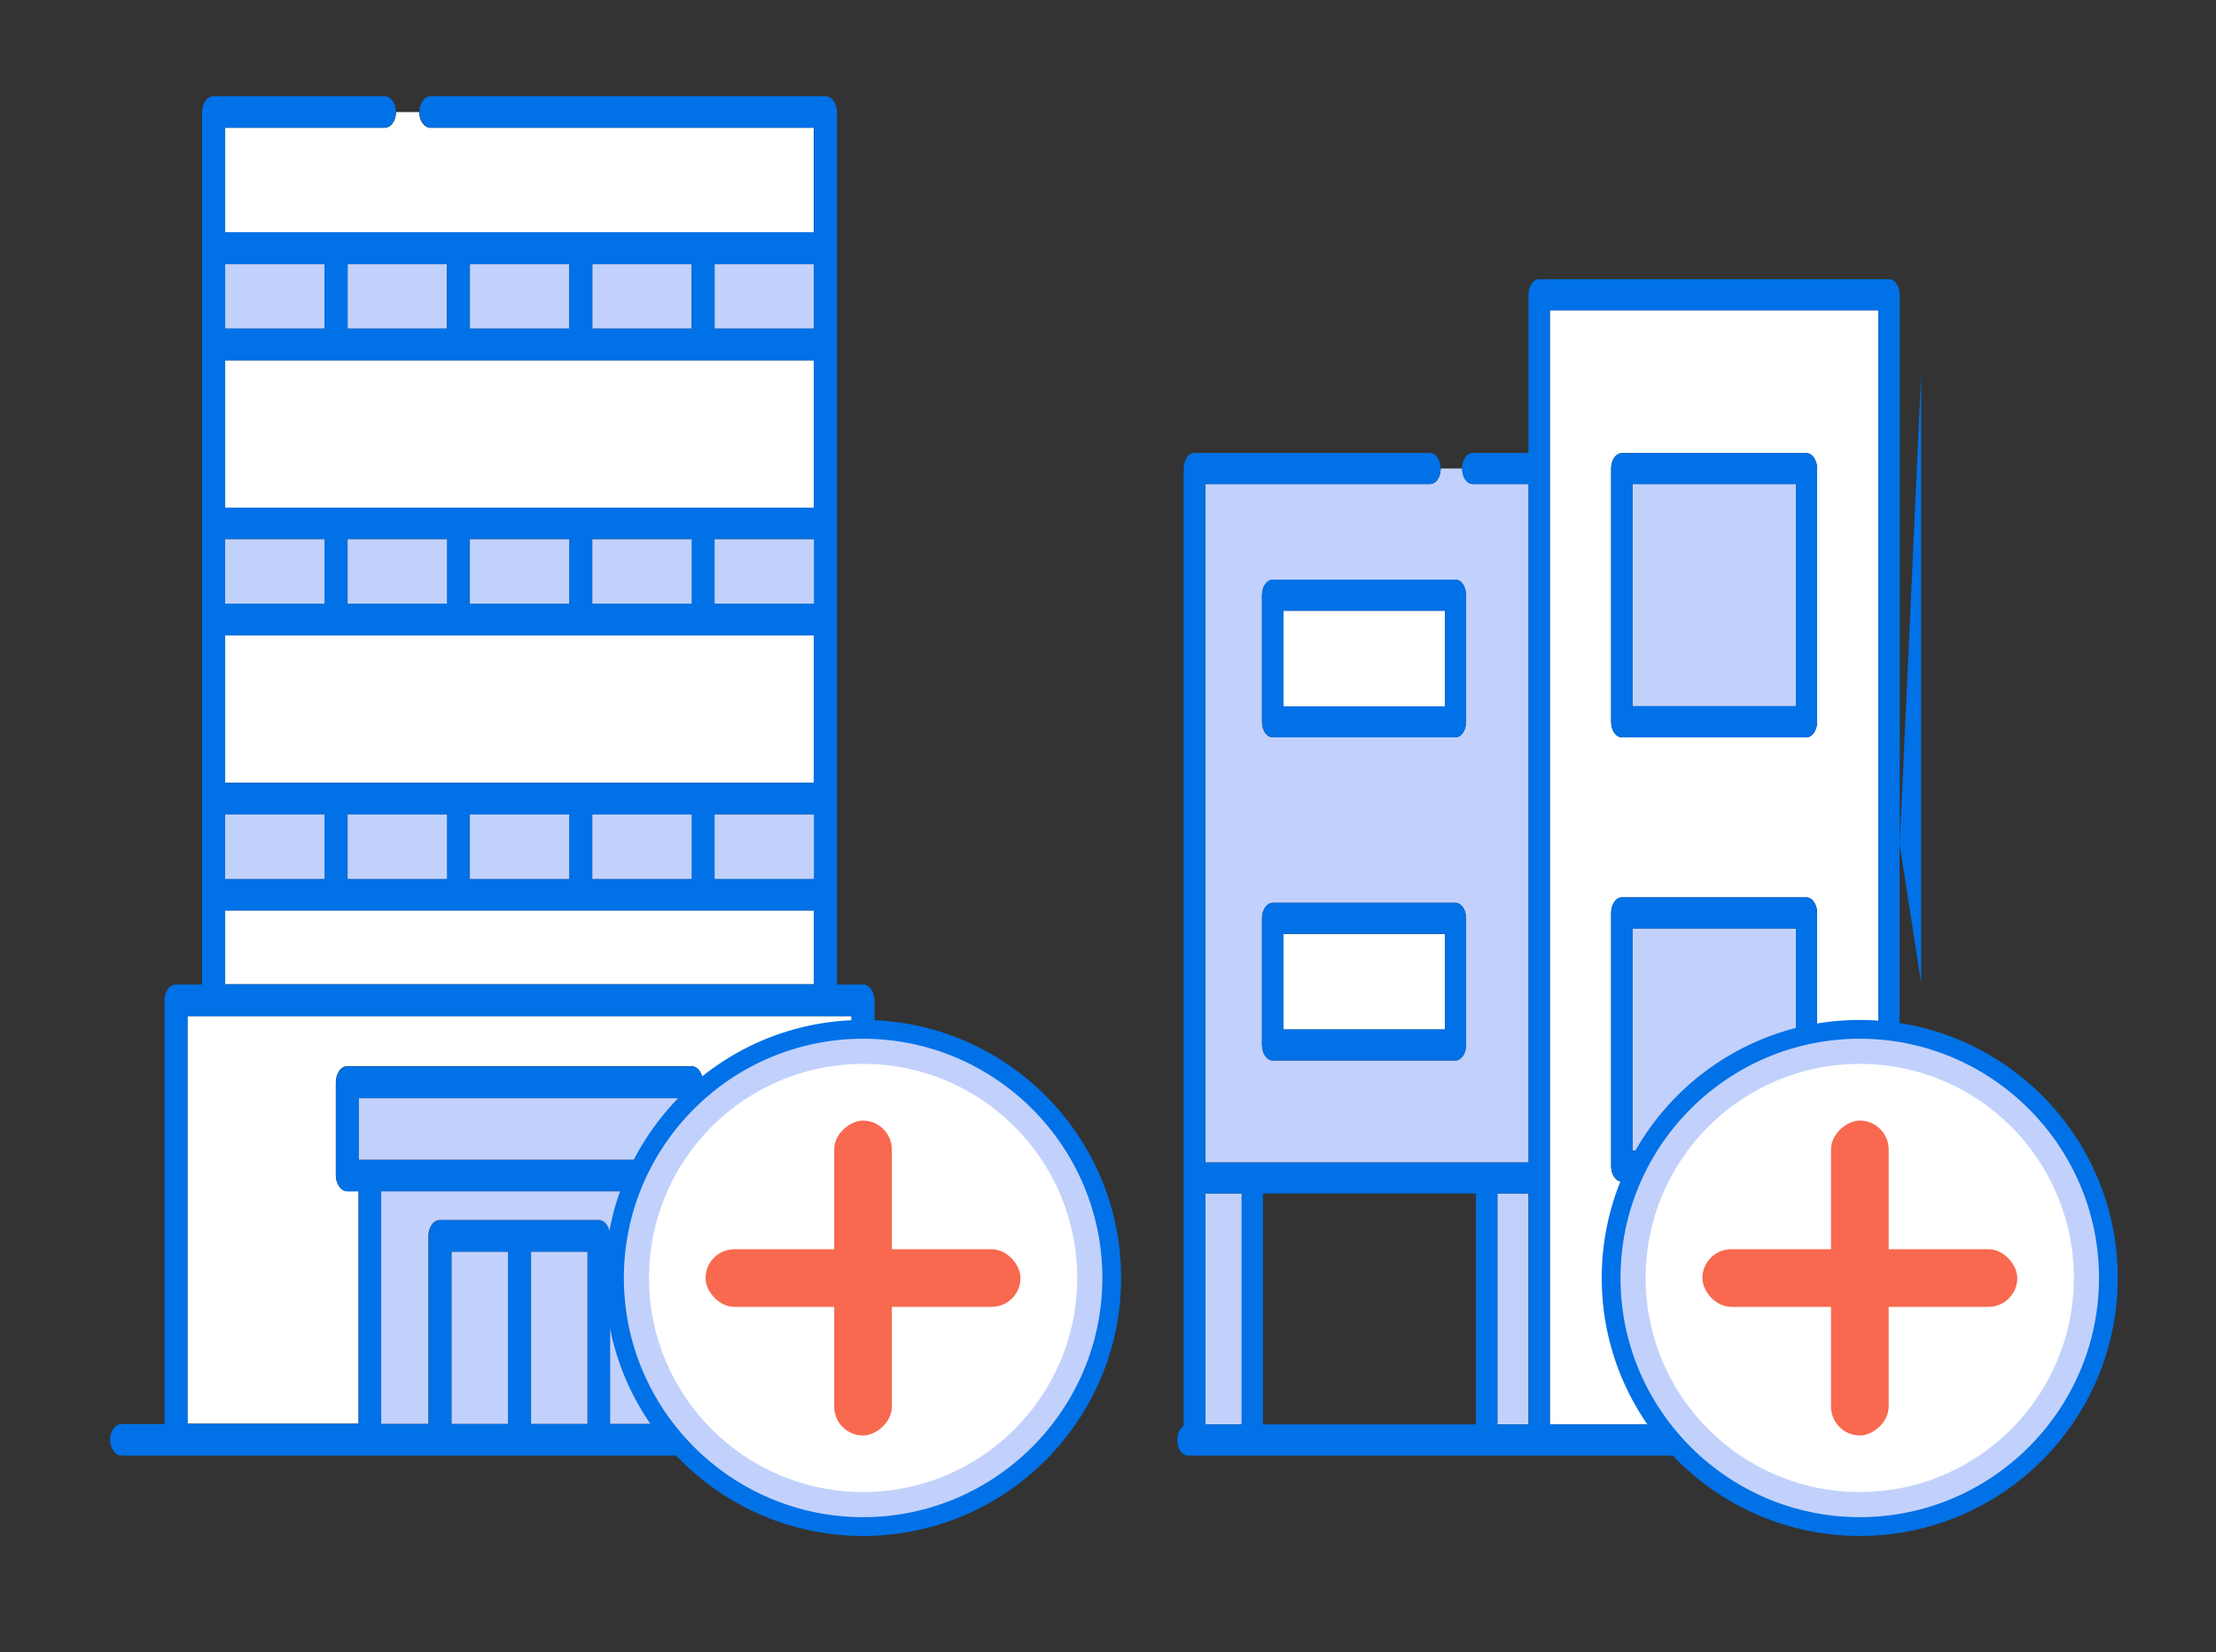
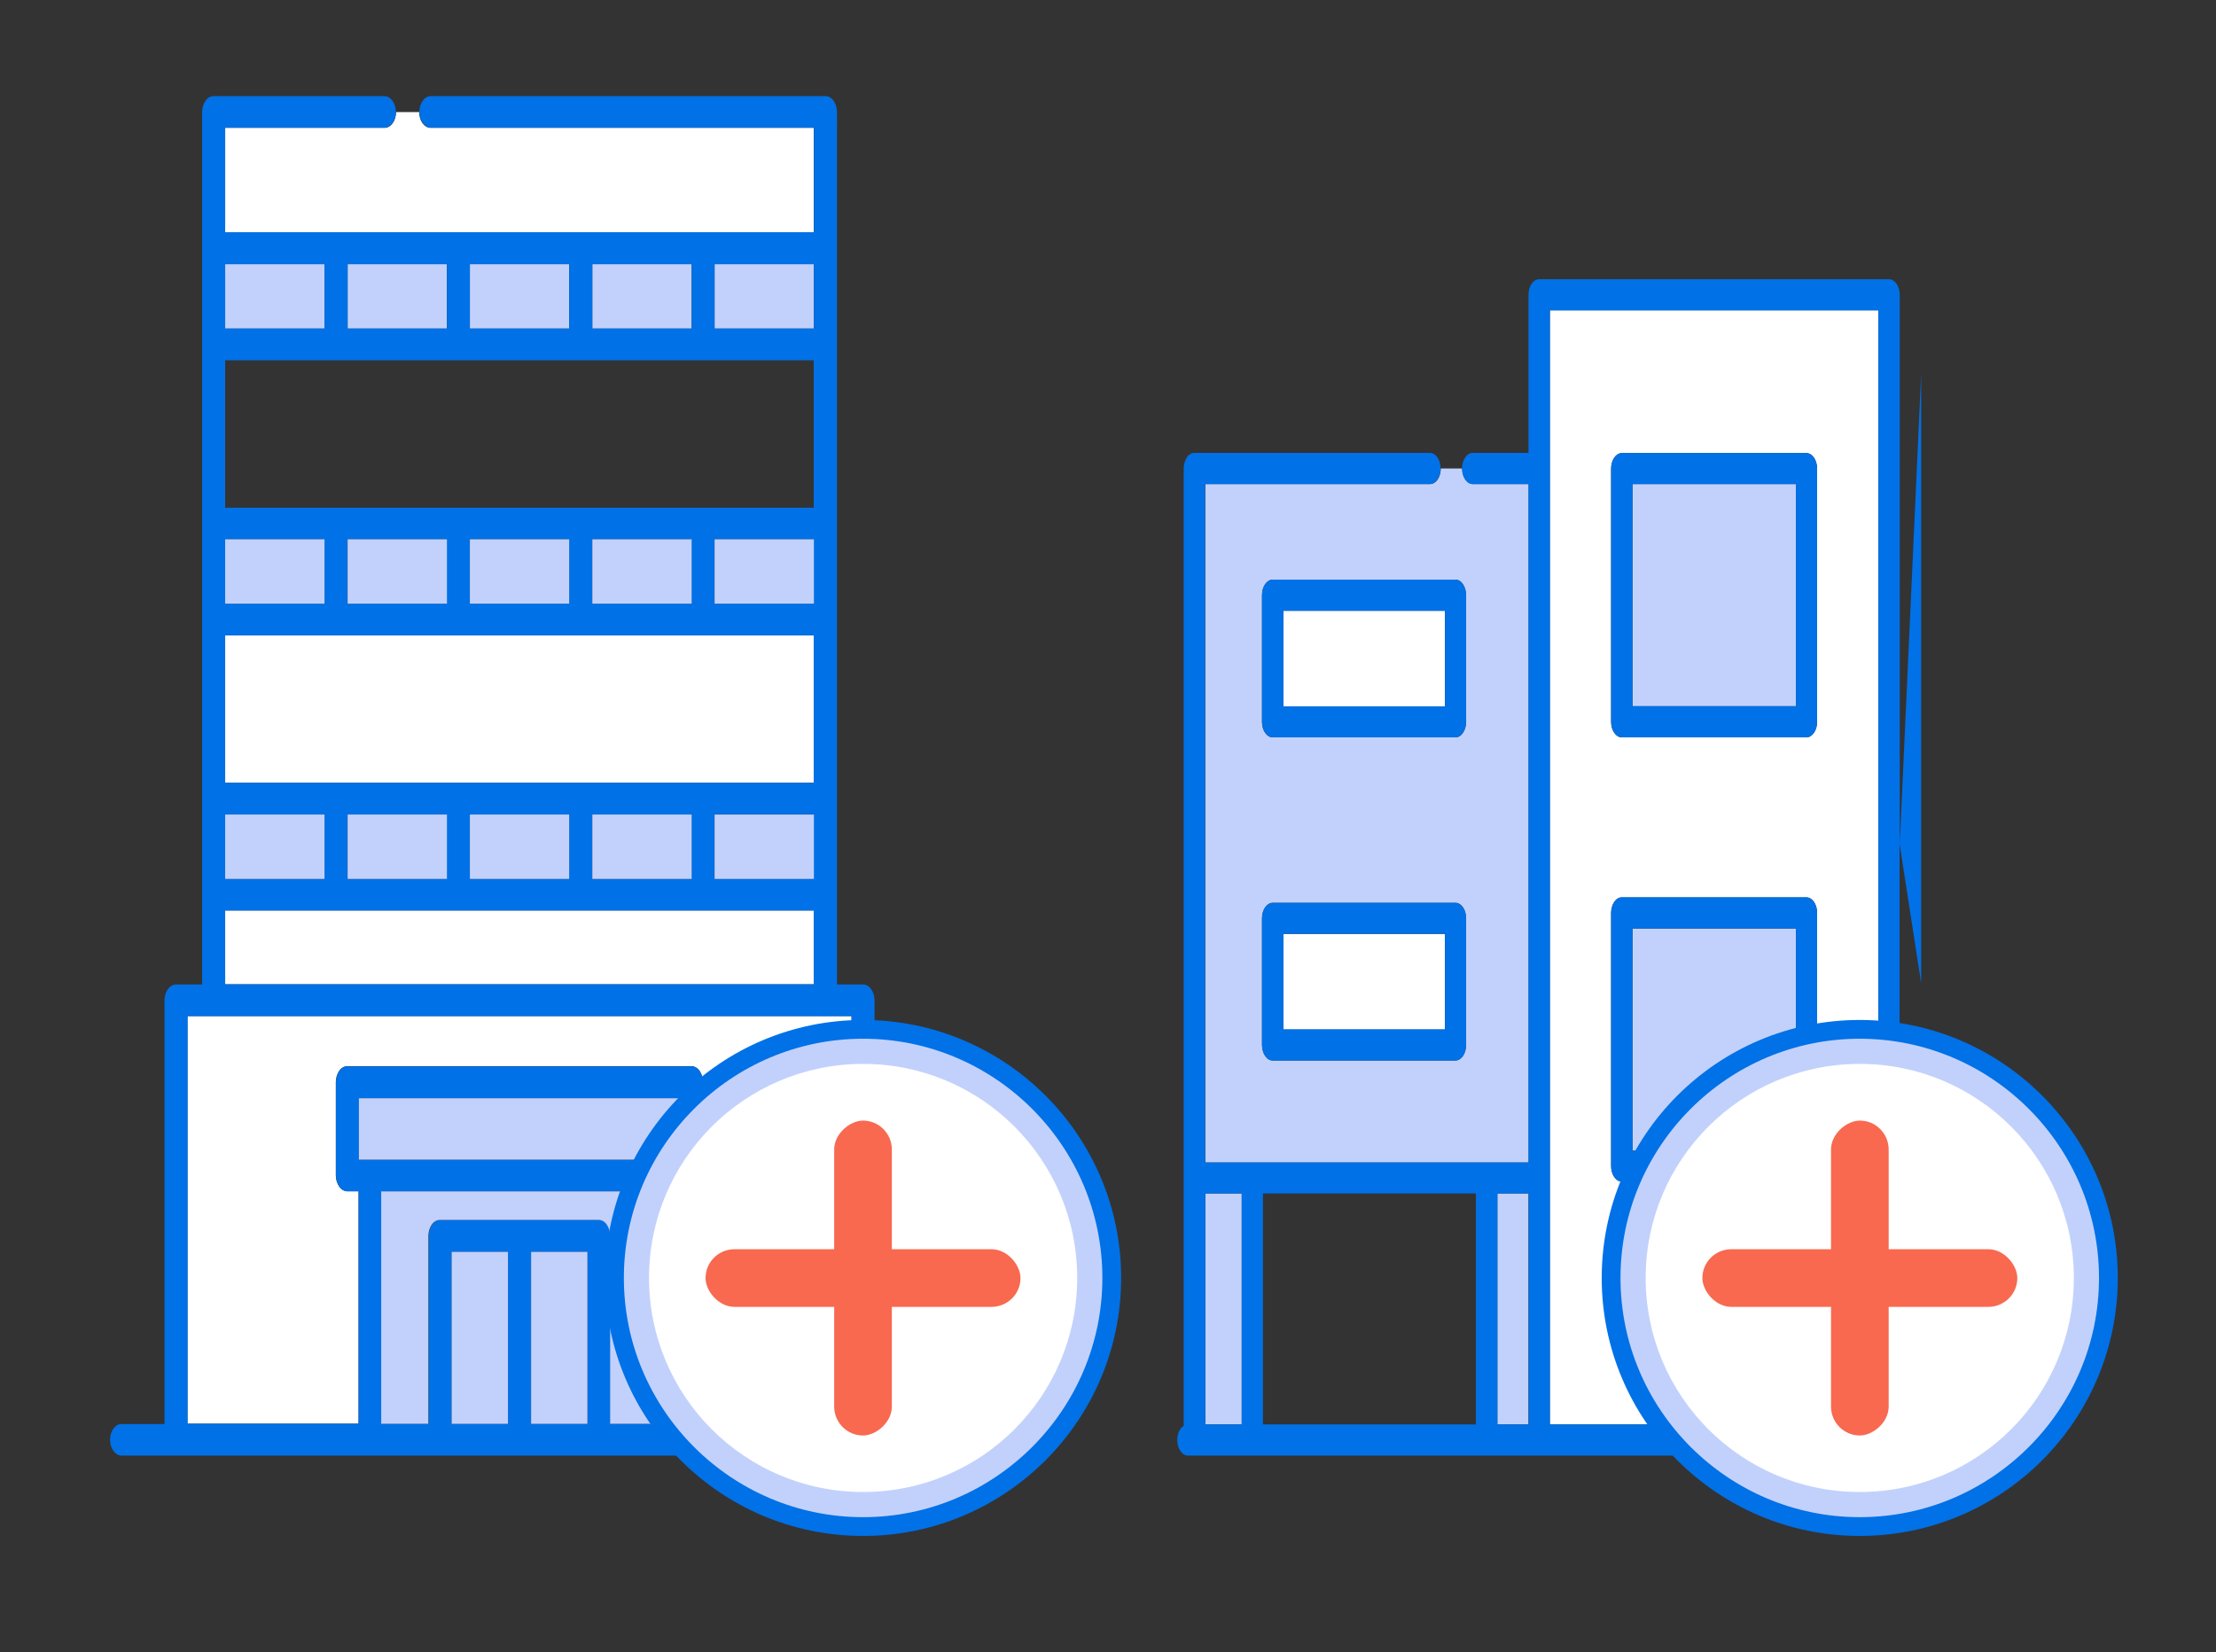
<svg xmlns="http://www.w3.org/2000/svg" id="house_icon_plus" width="118" height="88" viewBox="0 0 118 88">
  <rect x="0" y="0" width="118" height="88" fill="#333333" stroke="none" />
  <defs>
    <style>.cls-1{fill:#fff;}.cls-2{fill:none;}.cls-3{fill:#0071e7;}.cls-4{fill:#f8694f;}.cls-5{fill:#c2d1fc;}</style>
  </defs>
  <rect class="cls-2" width="118" height="88" />
  <rect class="cls-1" x="11.99" y="33.84" width="31.34" height="7.85" />
  <path class="cls-1" d="M20.47,6.81h-8.48v5.57h31.34v-5.57h-20.4c-.34,0-.61-.38-.61-.84h-1.23c0,.47-.28.84-.61.84Z" />
-   <rect class="cls-1" x="11.99" y="19.19" width="31.34" height="7.85" />
  <rect class="cls-1" x="11.99" y="48.49" width="31.34" height="3.93" />
  <rect class="cls-5" x="31.54" y="14.07" width="5.29" height="3.43" />
  <rect class="cls-5" x="38.05" y="14.07" width="5.29" height="3.43" />
  <rect class="cls-5" x="11.99" y="14.07" width="5.29" height="3.43" />
  <rect class="cls-5" x="25.02" y="14.07" width="5.29" height="3.43" />
  <rect class="cls-5" x="18.51" y="14.07" width="5.29" height="3.43" />
  <path class="cls-1" d="M45.34,57.27v-3.16H9.98v21.71h9.11v-12.38h-.6c-.16,0-.32-.09-.43-.25-.11-.16-.18-.37-.18-.6v-4.96c0-.22.07-.44.18-.6.11-.16.27-.25.43-.25h18.33c.16,0,.32.09.43.25.11.16.18.37.18.6v4.96c0,.22-.07.44-.18.6-.11.16-.27.25-.43.25h-.6v12.38h9.11v-15.18c0-.47.28-.84.61-.84v-1.69c-.34,0-.61-.38-.61-.84Z" />
  <path class="cls-3" d="M45.34,60.65v15.18h-9.11v-12.38h.6c.16,0,.32-.09.43-.25.11-.16.18-.37.18-.6v-4.96c0-.22-.07-.44-.18-.6-.11-.16-.27-.25-.43-.25h-18.33c-.16,0-.32.09-.43.25-.11.16-.18.37-.18.6v4.96c0,.22.07.44.18.6.11.16.27.25.43.25h.6v12.38h-9.11v-21.71h35.36v3.16c0,.47.28.84.61.84s.61-.38.61-.84v-4c0-.22-.07-.44-.18-.6-.11-.16-.27-.25-.43-.25h-1.39V5.97c0-.22-.07-.44-.18-.6-.11-.16-.27-.25-.43-.25h-21.02c-.34,0-.61.38-.61.84s.28.84.61.84h20.4v5.57H11.99v-5.57h8.48c.34,0,.61-.38.61-.84s-.28-.84-.61-.84h-9.1c-.16,0-.32.09-.43.25-.11.16-.18.37-.18.6v46.46h-1.39c-.16,0-.32.09-.43.25-.11.16-.18.37-.18.6v22.56h-2.29c-.34,0-.61.38-.61.84s.28.84.61.84h42.25c.34,0,.61-.38.61-.84s-.28-.84-.61-.84h-2.15v-15.18c0-.47-.28-.84-.61-.84s-.61.38-.61.84ZM38.05,14.07h5.29v3.43s-5.29,0-5.29,0v-3.43ZM31.54,14.07h5.29v3.43h-5.29v-3.43ZM25.02,14.07h5.29v3.43h-5.29v-3.43ZM18.51,14.07h5.29v3.43h-5.29v-3.43ZM11.99,14.07h5.29v3.43h-5.29v-3.43ZM11.99,19.19h31.34v7.85H11.99v-7.85ZM43.33,32.15h-5.29v-3.43h5.29v3.43ZM36.82,28.72v3.43h-5.29v-3.43h5.29ZM30.31,28.72v3.43h-5.29v-3.43h5.29ZM23.79,28.72v3.43h-5.29v-3.43h5.29ZM11.99,28.72h5.29v3.43h-5.29v-3.43ZM11.99,33.84h31.34v7.85H11.99v-7.85ZM43.33,46.8h-5.29v-3.43h5.29v3.43ZM36.82,43.38v3.43h-5.29v-3.43h5.29ZM30.31,43.38v3.43h-5.29v-3.43h5.29ZM23.79,43.38v3.43h-5.29v-3.43h5.29ZM11.99,43.38h5.29v3.43h-5.29v-3.43ZM11.99,48.49h31.34v3.93H11.99v-3.93ZM27.05,75.83h-3v-9.16h3v9.16ZM31.28,75.83h-3v-9.16h3v9.16ZM35,75.83h-2.49v-10.01c0-.22-.07-.44-.18-.6s-.27-.25-.43-.25h-8.46c-.16,0-.32.09-.43.25s-.18.37-.18.6v10.01h-2.49v-12.38h14.68v12.38ZM36.21,61.76h-17.1v-3.27h17.1v3.27Z" />
  <path class="cls-5" d="M20.32,75.83h2.49v-10.01c0-.22.07-.44.18-.6s.27-.25.43-.25h8.46c.16,0,.32.09.43.25s.18.37.18.6v10.01h2.49v-12.38h-14.68v12.38Z" />
  <rect class="cls-5" x="19.11" y="58.49" width="17.1" height="3.27" />
  <rect class="cls-5" x="24.05" y="66.67" width="3" height="9.16" />
  <rect class="cls-5" x="28.28" y="66.67" width="3" height="9.16" />
  <rect class="cls-5" x="25.02" y="28.72" width="5.29" height="3.43" />
  <rect class="cls-5" x="18.51" y="28.72" width="5.29" height="3.43" />
  <rect class="cls-5" x="31.54" y="28.72" width="5.29" height="3.43" />
  <rect class="cls-5" x="11.99" y="28.72" width="5.29" height="3.43" />
  <rect class="cls-5" x="38.05" y="28.72" width="5.29" height="3.43" />
  <rect class="cls-5" x="31.54" y="43.38" width="5.29" height="3.43" />
  <rect class="cls-5" x="25.02" y="43.38" width="5.29" height="3.43" />
  <rect class="cls-5" x="38.05" y="43.38" width="5.29" height="3.43" />
  <rect class="cls-5" x="11.99" y="43.38" width="5.29" height="3.43" />
  <rect class="cls-5" x="18.51" y="43.38" width="5.29" height="3.43" />
  <rect class="cls-2" x="67.26" y="63.56" width="11.34" height="12.3" />
  <rect class="cls-5" x="64.18" y="63.56" width="1.94" height="12.3" />
  <rect class="cls-5" x="79.73" y="63.56" width="1.66" height="12.3" />
  <path class="cls-5" d="M76.15,25.78h-11.97v36.13h17.22V25.78h-2.97c-.31,0-.57-.37-.57-.83h-1.14c0,.46-.25.83-.57.83ZM78.07,55.65c0,.22-.06.43-.17.59-.11.15-.25.24-.4.24h-9.73c-.15,0-.3-.09-.4-.24s-.17-.37-.17-.59v-6.74c0-.22.06-.43.17-.59.11-.15.25-.24.4-.24h9.73c.15,0,.3.09.4.24.11.15.17.37.17.59v6.74ZM77.5,30.87c.15,0,.3.09.4.24s.17.37.17.59v6.74c0,.22-.06.43-.17.59s-.25.24-.4.24h-9.73c-.15,0-.3-.09-.4-.24-.11-.15-.17-.37-.17-.59v-6.74c0-.22.06-.43.17-.59.11-.15.25-.24.4-.24h9.73Z" />
  <path class="cls-1" d="M82.53,75.86h17.49V16.53h-17.49v59.33ZM85.79,24.96c0-.22.06-.43.17-.59.11-.15.25-.24.4-.24h9.83c.15,0,.3.09.4.24.11.15.17.37.17.59v13.48c0,.22-.06.43-.17.59-.11.15-.25.24-.4.24h-9.83c-.15,0-.3-.09-.4-.24-.11-.15-.17-.37-.17-.59v-13.48ZM85.79,48.62c0-.22.06-.43.17-.59s.25-.24.4-.24h9.83c.15,0,.3.09.4.24.11.15.17.37.17.59v13.48c0,.22-.06.43-.17.59s-.25.24-.4.24h-9.83c-.15,0-.3-.09-.4-.24-.11-.15-.17-.37-.17-.59v-13.48Z" />
  <path class="cls-3" d="M102.3,52.36,102.3,19.91,101.16,44.95V15.7c0-.22-.06-.43-.17-.59-.11-.15-.25-.24-.4-.24h-18.63c-.15,0-.3.09-.4.24-.11.15-.17.37-.17.59v8.42h-2.97c-.31,0-.57.37-.57.83s.25.83.57.83h2.97v36.13h-17.22V25.78h11.97c.31,0,.57-.37.57-.83s-.25-.83-.57-.83h-12.54c-.15,0-.3.09-.4.24s-.17.37-.17.59v50.98c-.2.13-.34.42-.34.76,0,.46.25.83.57.83h37.78c.31,0,.57-.37.57-.83s-.25-.83-.57-.83h.11v-30.92ZM66.12,75.86h-1.94v-12.3s1.94,0,1.94,0v12.3ZM78.59,75.86h-11.34v-12.3h11.34v12.3ZM81.4,75.86h-1.66v-12.3s1.66,0,1.66,0v12.3ZM100.02,75.86h-17.49V16.53h17.49v59.33Z" />
  <rect class="cls-5" x="86.93" y="25.78" width="8.7" height="11.83" />
-   <path class="cls-3" d="M86.36,39.27h9.83c.15,0,.3-.09.4-.24.11-.15.17-.37.17-.59v-13.48c0-.22-.06-.43-.17-.59-.11-.15-.25-.24-.4-.24h-9.83c-.15,0-.3.09-.4.24-.11.15-.17.37-.17.59v13.48c0,.22.06.43.17.59.11.15.25.24.4.24ZM95.63,25.78v11.83h-8.7v-11.83s8.7,0,8.7,0Z" />
+   <path class="cls-3" d="M86.36,39.27h9.83c.15,0,.3-.09.4-.24.11-.15.17-.37.17-.59v-13.48c0-.22-.06-.43-.17-.59-.11-.15-.25-.24-.4-.24h-9.83c-.15,0-.3.09-.4.24-.11.15-.17.37-.17.59v13.48c0,.22.06.43.17.59.11.15.25.24.4.24M95.63,25.78v11.83h-8.7v-11.83s8.7,0,8.7,0Z" />
  <rect class="cls-5" x="86.93" y="49.45" width="8.7" height="11.83" />
  <path class="cls-3" d="M86.36,62.93h9.83c.15,0,.3-.09.4-.24s.17-.37.17-.59v-13.48c0-.22-.06-.43-.17-.59-.11-.15-.25-.24-.4-.24h-9.83c-.15,0-.3.09-.4.24s-.17.37-.17.59v13.48c0,.22.06.43.17.59.11.15.25.24.4.24ZM95.63,49.45v11.83h-8.7v-11.83s8.7,0,8.7,0Z" />
  <rect class="cls-1" x="68.34" y="32.53" width="8.6" height="5.09" />
  <path class="cls-3" d="M67.37,31.11c-.11.15-.17.37-.17.59v6.74c0,.22.06.43.17.59.11.15.25.24.4.24h9.73c.15,0,.3-.09.4-.24s.17-.37.17-.59v-6.74c0-.22-.06-.43-.17-.59s-.25-.24-.4-.24h-9.73c-.15,0-.3.09-.4.24ZM68.34,32.53h8.6s0,5.09,0,5.09h-8.6v-5.09Z" />
  <rect class="cls-1" x="68.34" y="49.74" width="8.6" height="5.09" />
  <path class="cls-3" d="M77.5,48.08h-9.73c-.15,0-.3.09-.4.24-.11.15-.17.37-.17.59v6.74c0,.22.06.43.17.59s.25.24.4.24h9.73c.15,0,.3-.09.4-.24.11-.15.17-.37.17-.59v-6.74c0-.22-.06-.43-.17-.59-.11-.15-.25-.24-.4-.24ZM76.94,54.82h-8.6v-5.09h8.6v5.09Z" />
  <circle class="cls-5" cx="45.96" cy="68.06" r="13.24" />
  <path class="cls-3" d="M45.96,81.8c-7.58,0-13.74-6.16-13.74-13.74s6.16-13.74,13.74-13.74,13.74,6.16,13.74,13.74-6.16,13.74-13.74,13.74ZM45.96,55.32c-7.03,0-12.74,5.72-12.74,12.74s5.72,12.74,12.74,12.74,12.74-5.72,12.74-12.74-5.72-12.74-12.74-12.74Z" />
  <circle class="cls-1" cx="45.96" cy="68.06" r="11.4" />
  <rect class="cls-4" x="37.57" y="66.53" width="16.77" height="3.07" rx="1.54" ry="1.54" />
  <rect class="cls-4" x="37.57" y="66.53" width="16.77" height="3.07" rx="1.54" ry="1.54" transform="translate(-22.11 114.02) rotate(-90)" />
  <circle class="cls-5" cx="99.03" cy="68.06" r="13.24" />
  <path class="cls-3" d="M99.03,81.8c-7.58,0-13.74-6.16-13.74-13.74s6.16-13.74,13.74-13.74,13.74,6.16,13.74,13.74-6.16,13.74-13.74,13.74ZM99.03,55.32c-7.03,0-12.74,5.72-12.74,12.74s5.72,12.74,12.74,12.74,12.74-5.72,12.74-12.74-5.72-12.74-12.74-12.74Z" />
  <circle class="cls-1" cx="99.03" cy="68.06" r="11.4" />
  <rect class="cls-4" x="90.65" y="66.53" width="16.77" height="3.07" rx="1.54" ry="1.54" />
  <rect class="cls-4" x="90.65" y="66.53" width="16.77" height="3.07" rx="1.54" ry="1.54" transform="translate(30.97 167.1) rotate(-90)" />
</svg>